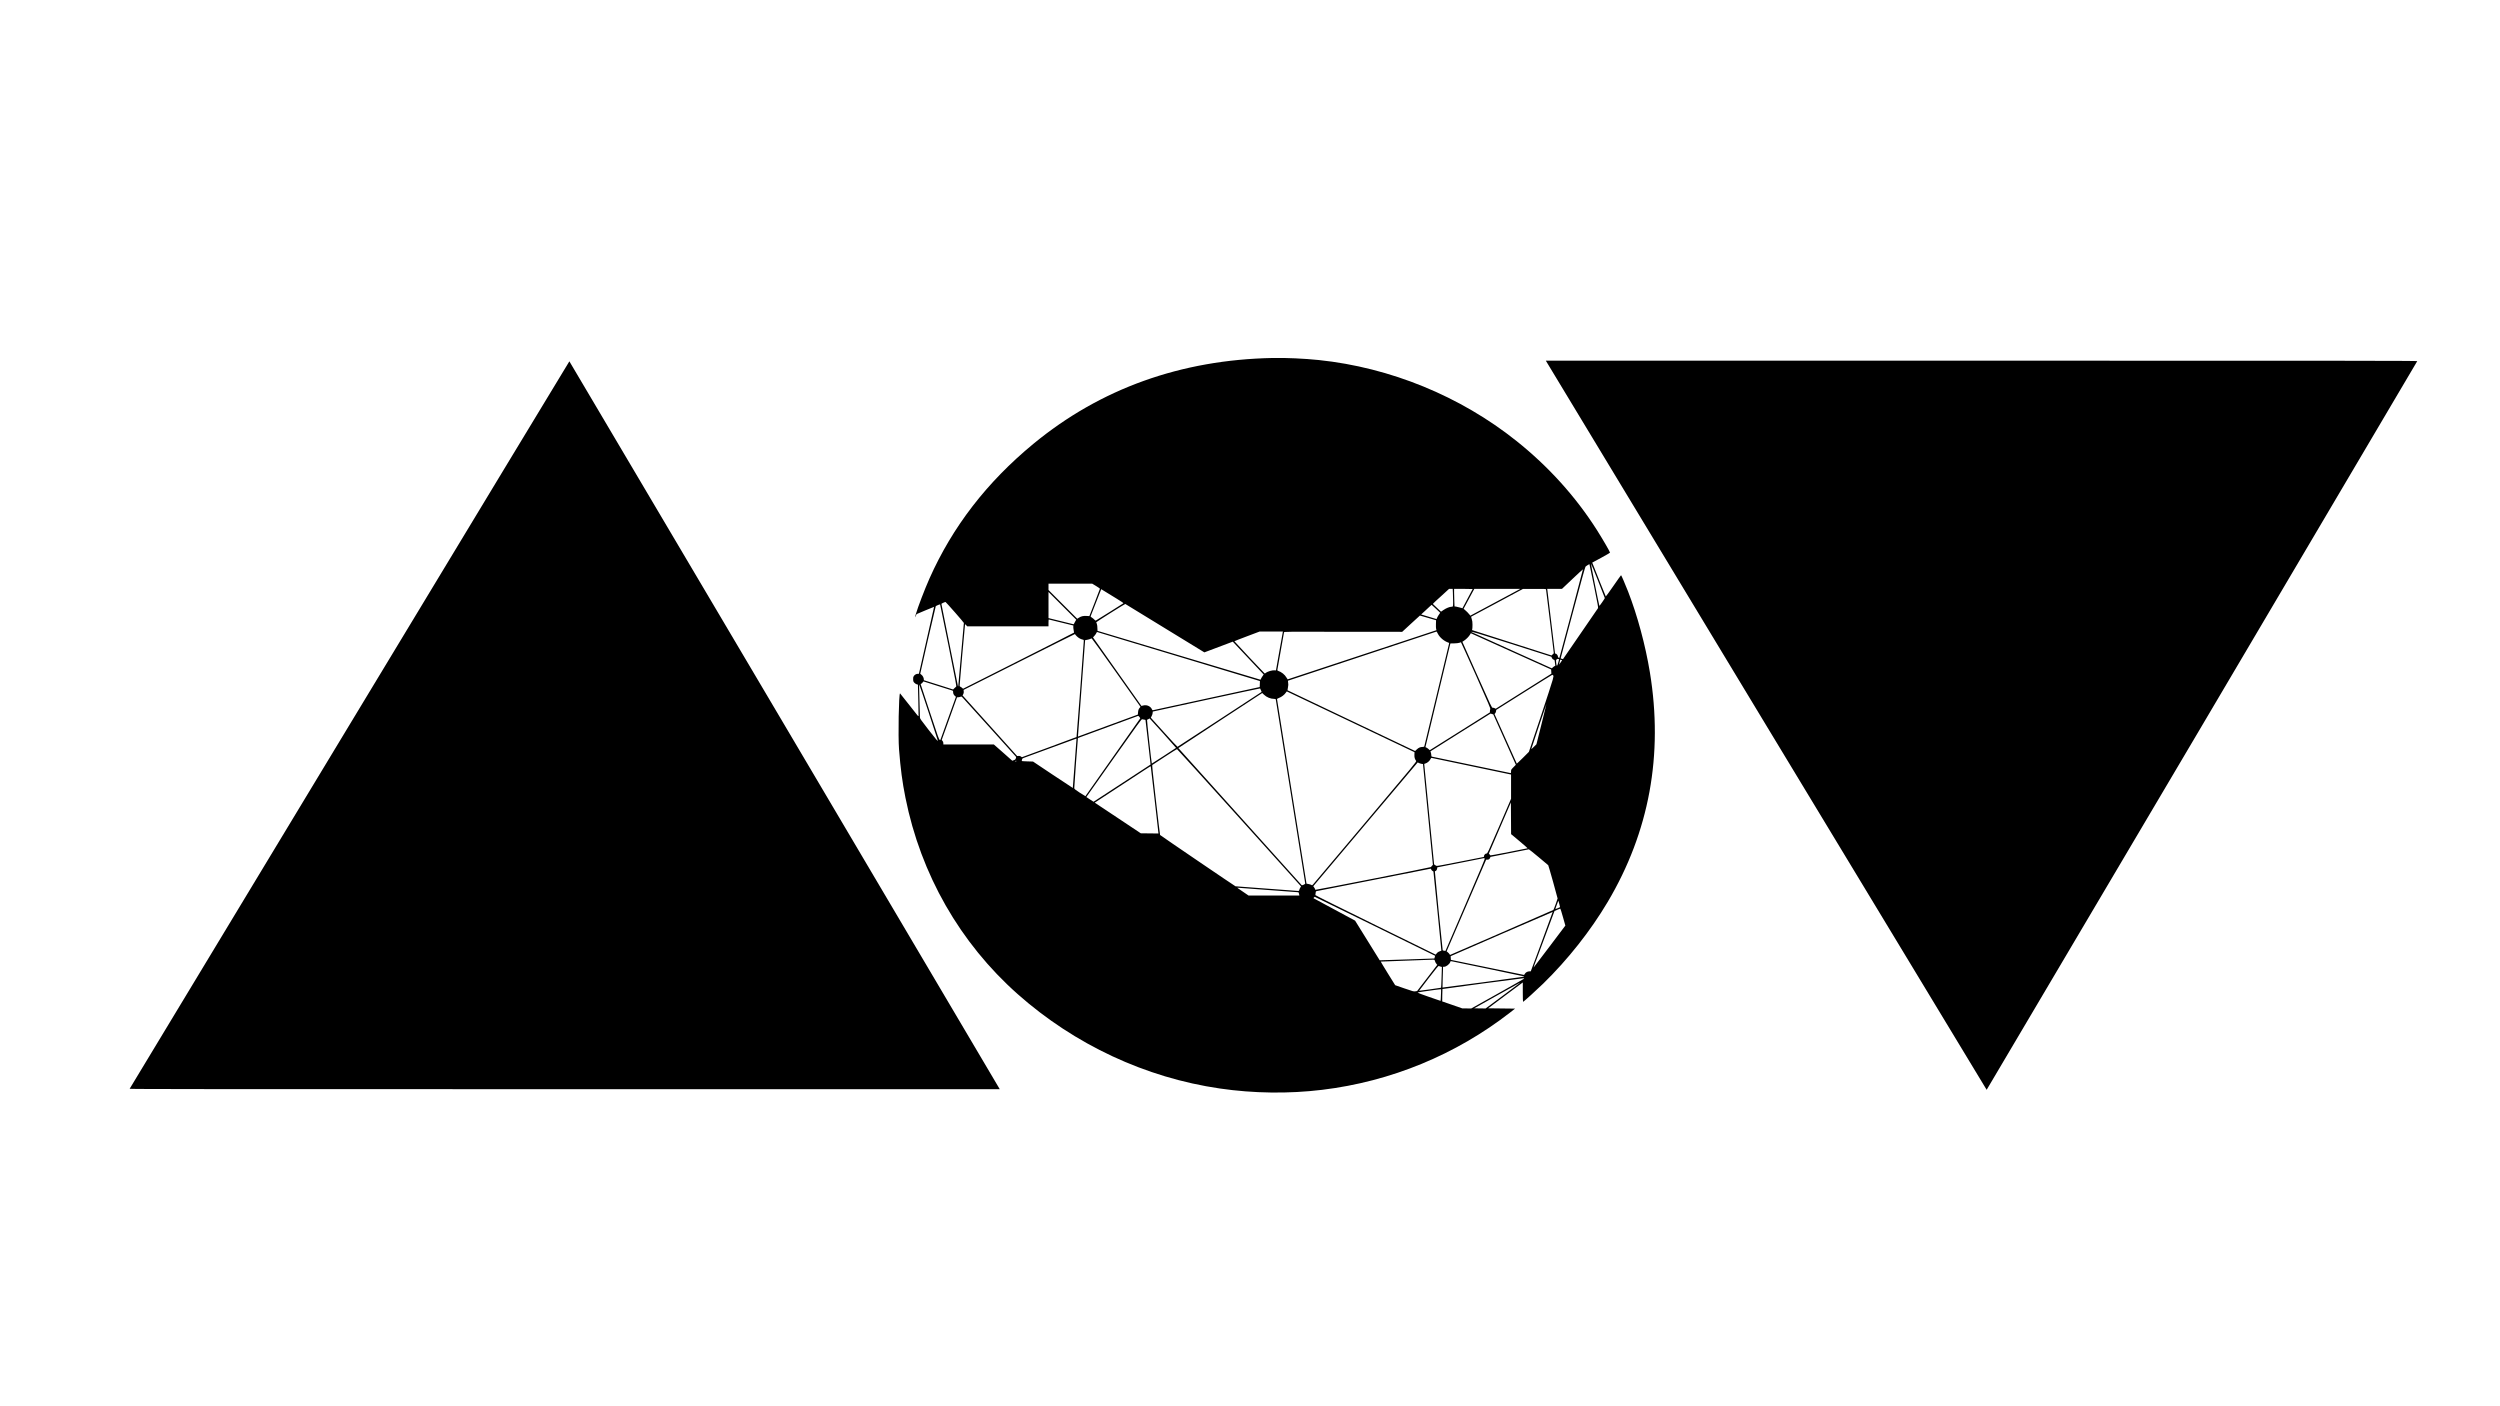
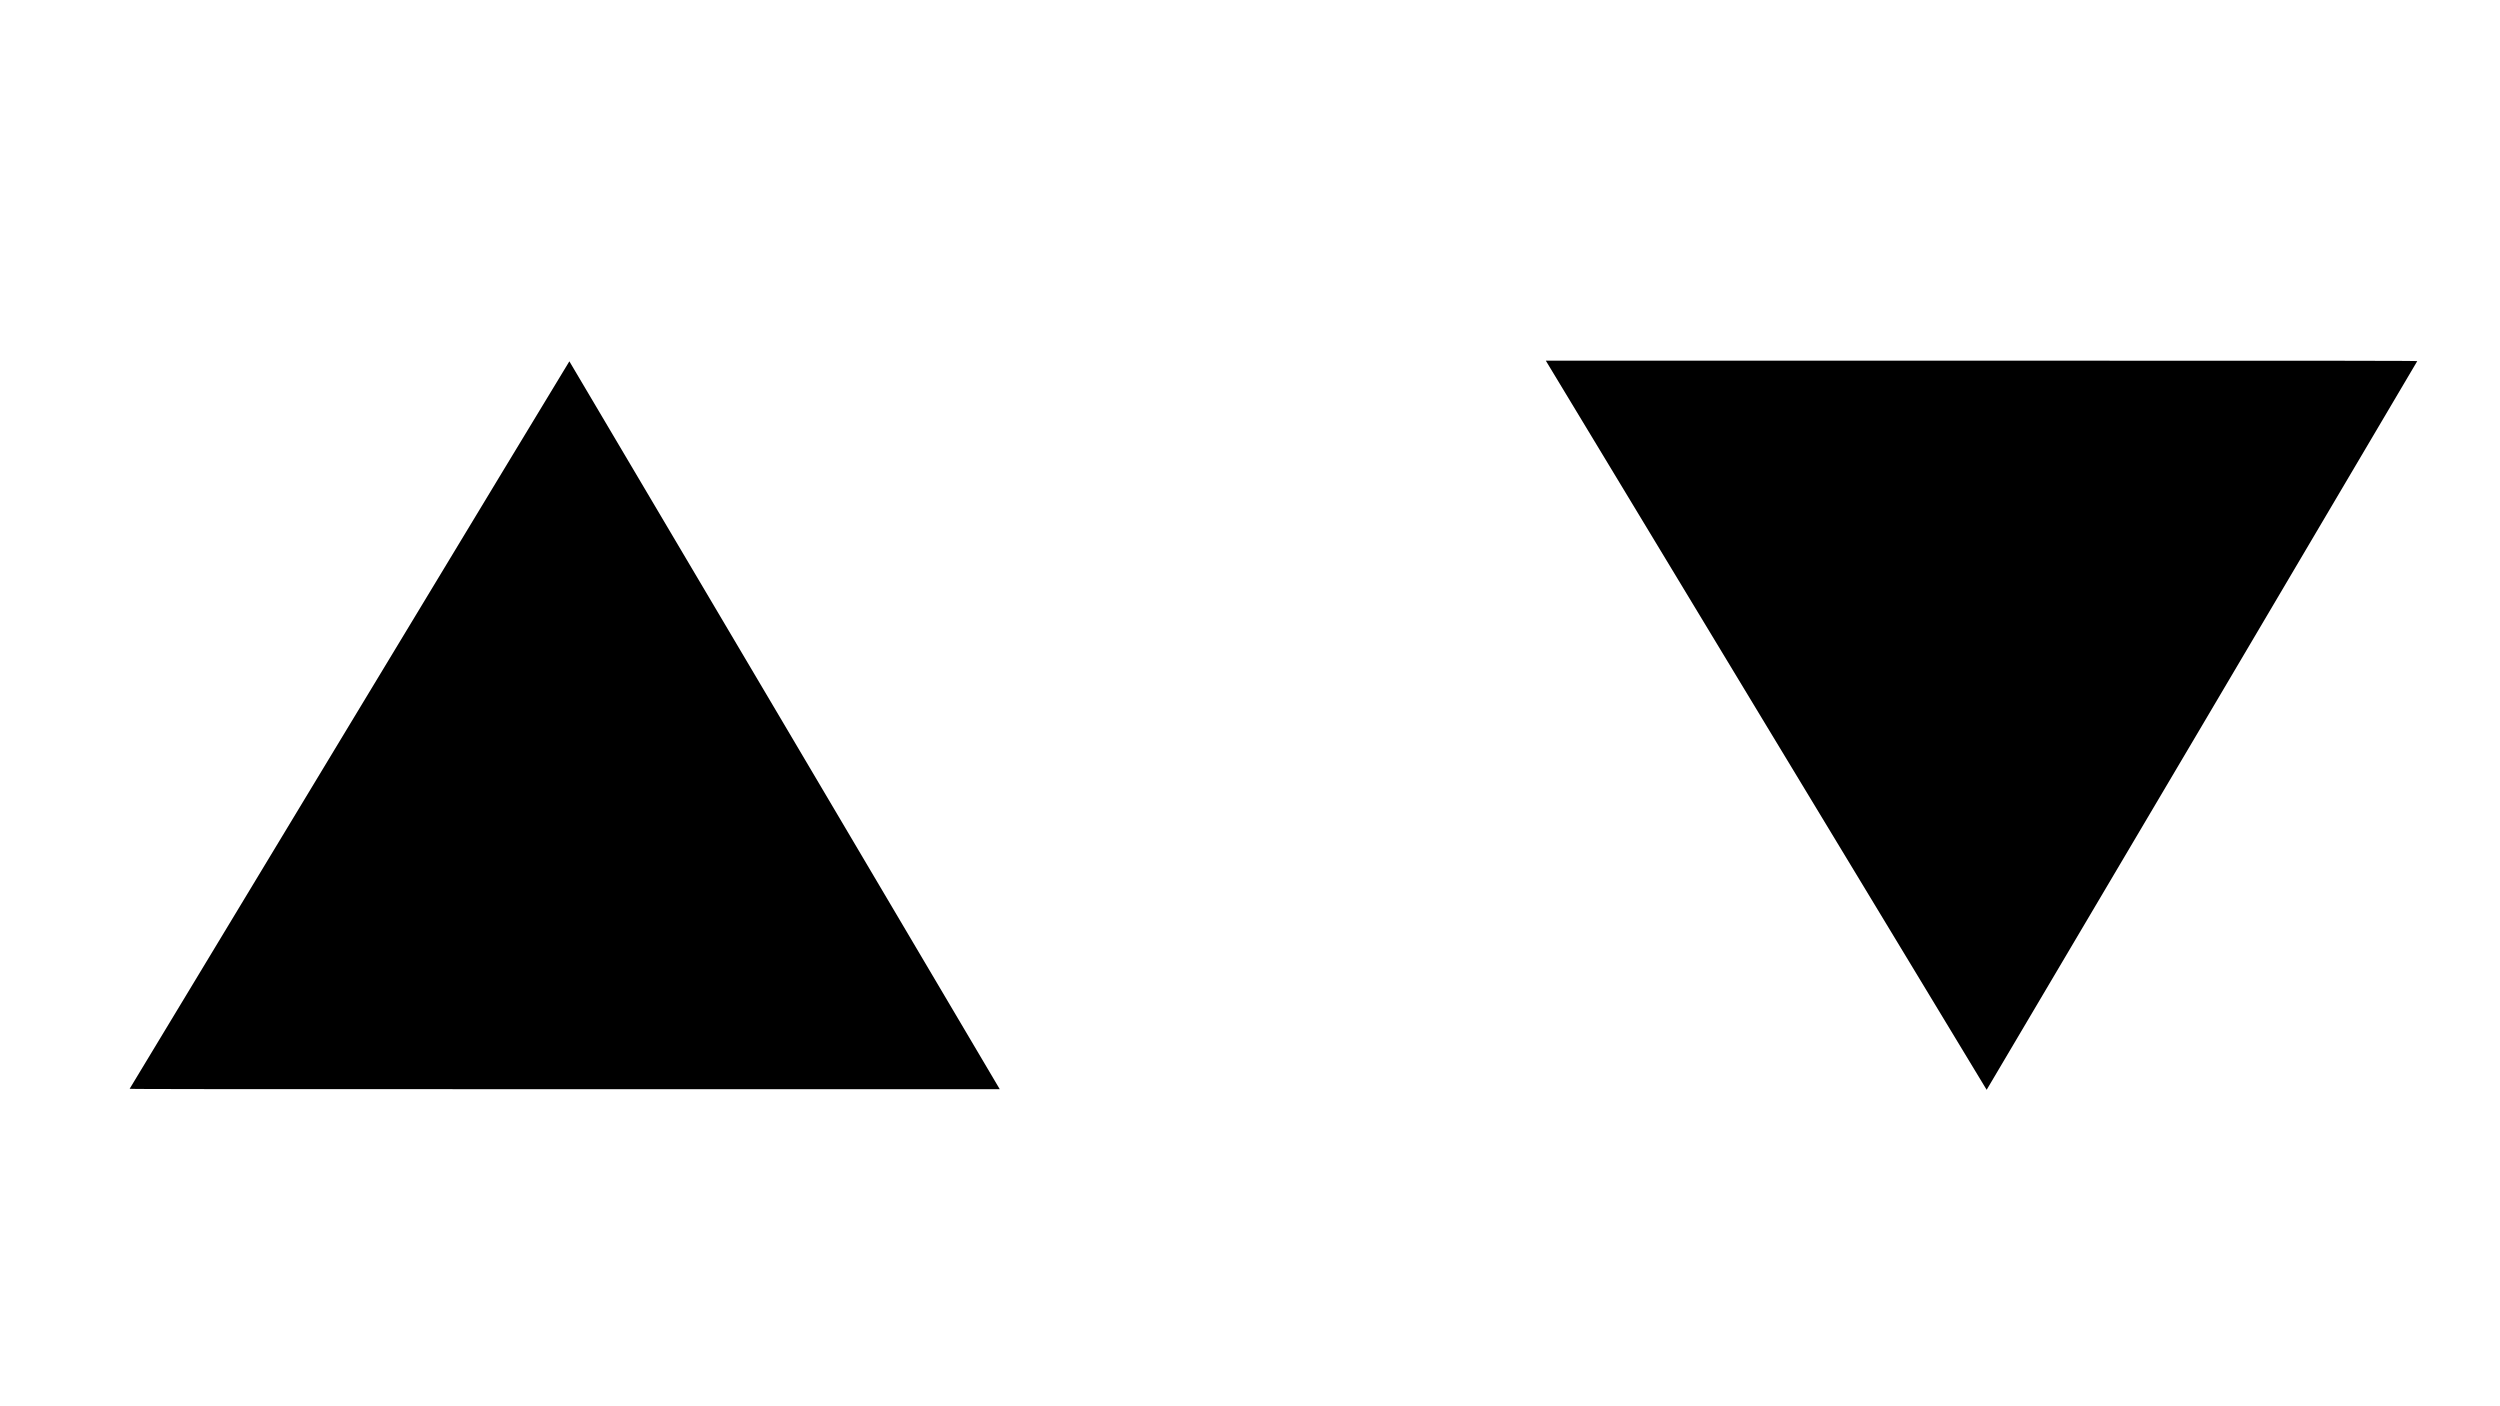
<svg xmlns="http://www.w3.org/2000/svg" version="1.0" width="7680pt" height="4320pt" viewBox="0 0 7680 4320" preserveAspectRatio="xMidYMid meet">
  <g transform="translate(0,4320) scale(0.1,-0.1)" fill="#000000" stroke="none">
-     <path d="M39100 32203 c-2822 -54 -5295 -941 -7355 -2638 -1429 -1178 -2485 -2548 -3193 -4140 -147 -332 -351 -864 -421 -1101 -28 -93 -26 -113 3 -44 l24 55 267 113 c147 62 268 112 270 110 2 -2 -80 -363 -444 -1960 l-23 -98 -36 0 c-46 0 -96 -30 -123 -72 -16 -27 -19 -46 -17 -100 3 -61 7 -71 38 -103 19 -20 51 -41 72 -47 l38 -11 0 -71 c0 -39 5 -244 11 -456 6 -212 9 -402 7 -423 -3 -37 -6 -34 -283 323 -154 198 -283 360 -286 360 -38 0 -62 -1323 -31 -1720 47 -602 99 -993 197 -1485 471 -2355 1677 -4464 3450 -6036 1749 -1550 3926 -2566 6210 -2898 1034 -151 2121 -165 3145 -40 2107 255 4102 1077 5771 2375 l152 119 -414 5 -414 5 532 397 533 397 0 -300 c0 -182 4 -299 9 -297 23 8 428 376 617 560 761 743 1454 1621 1981 2508 1279 2155 1713 4521 1297 7058 -137 834 -384 1748 -670 2482 -90 228 -206 500 -215 500 -4 0 -110 -149 -235 -330 -125 -182 -231 -327 -234 -323 -4 4 -81 193 -170 418 -89 226 -181 457 -204 515 l-43 106 274 148 c150 81 273 153 273 159 0 25 -237 434 -408 702 -651 1022 -1481 1941 -2462 2725 -1726 1379 -3881 2261 -6080 2490 -448 46 -999 71 -1410 63z m9992 -6844 c114 -288 208 -527 208 -532 0 -15 -164 -250 -167 -240 -18 54 -267 1303 -259 1300 6 -2 104 -239 218 -528z m-121 -178 c112 -548 130 -648 119 -665 -7 -12 -251 -367 -543 -791 -292 -423 -531 -771 -532 -773 -1 -1 -18 4 -37 10 l-35 13 373 1398 c248 932 378 1405 391 1419 10 11 41 33 68 49 l50 29 7 -23 c4 -12 66 -312 139 -666z m-702 -831 c-198 -745 -362 -1356 -364 -1358 -2 -2 -13 -1 -24 3 -15 4 -21 15 -21 35 0 34 -44 90 -71 90 -10 0 -19 4 -19 9 0 14 -229 1913 -235 1949 l-6 32 228 0 228 1 320 303 c176 167 321 300 323 297 1 -4 -160 -616 -359 -1361z m-14598 848 c65 -40 119 -77 119 -83 0 -5 -73 -197 -162 -426 l-163 -416 -91 5 c-103 5 -159 -9 -236 -57 l-45 -29 -442 442 -441 441 0 98 0 97 671 0 671 0 119 -72z m10962 -215 c4 -71 7 -192 7 -269 0 -153 -1 -154 -55 -154 -52 0 -159 -43 -236 -96 l-81 -55 -106 100 c-59 54 -116 108 -126 120 -24 26 -56 -8 249 270 l230 211 56 0 56 0 6 -127z m607 122 c0 -3 -305 -578 -314 -591 -1 -1 -35 9 -76 22 -41 13 -96 26 -121 29 l-46 6 -6 157 c-4 86 -7 208 -7 270 l0 112 285 0 c157 0 285 -2 285 -5z m1395 -33 c-38 -21 -385 -207 -769 -412 l-699 -374 -16 25 c-19 30 -126 138 -163 165 l-28 19 121 225 c66 124 141 262 165 308 l45 82 707 0 707 0 -70 -38z m859 21 c2 -10 57 -455 122 -990 l117 -971 -35 -34 -34 -34 -1221 390 -1222 390 7 31 c4 16 7 77 7 135 -1 84 -5 119 -24 175 -13 38 -20 70 -15 72 5 2 365 194 799 427 l790 424 352 1 c327 1 352 0 357 -16z m-13191 -283 c172 -105 215 -136 205 -145 -10 -10 -795 -501 -845 -529 -8 -4 -25 7 -44 29 -18 20 -52 47 -76 62 -24 14 -42 31 -40 37 68 172 309 789 316 809 l11 27 127 -78 c71 -43 226 -139 346 -212z m-1270 -697 c-17 -26 -34 -58 -38 -71 -4 -13 -12 -22 -18 -19 -7 2 -182 46 -389 96 l-378 93 0 401 0 402 427 -427 426 -426 -30 -49z m-3699 277 c152 -173 276 -320 276 -327 0 -22 -170 -1928 -173 -1943 -2 -9 -6 -5 -11 10 -8 31 -506 2509 -506 2519 0 10 111 60 127 58 6 -1 135 -144 287 -317z m6421 -470 c649 -398 1194 -732 1212 -742 l31 -19 436 164 437 165 474 -504 475 -505 -39 -57 c-21 -31 -42 -67 -45 -79 -4 -13 -12 -23 -18 -23 -6 0 -1133 338 -2505 750 -1371 413 -2495 750 -2497 750 -2 0 -4 37 -4 83 0 51 -6 99 -16 127 -9 25 -18 49 -19 54 -2 10 882 567 892 562 3 -2 537 -329 1186 -726z m-6618 -548 c230 -1147 250 -1258 235 -1267 -9 -5 -34 -27 -54 -48 l-38 -38 -450 143 -450 142 0 31 c0 44 -40 117 -77 140 -18 11 -32 23 -33 27 -1 17 472 2073 478 2079 13 13 127 57 132 52 3 -2 118 -570 257 -1261z m14977 1125 l129 -122 -36 -51 c-20 -27 -45 -71 -56 -96 l-20 -46 -98 29 c-54 16 -160 48 -237 71 l-139 42 99 90 c55 50 126 117 159 148 33 32 62 58 65 58 3 0 63 -55 134 -123z m-244 -279 l246 -72 -4 -116 c-2 -63 0 -132 6 -152 l10 -37 -556 -185 c-986 -327 -4010 -1326 -4015 -1326 -3 0 -19 24 -35 53 -53 94 -155 175 -264 211 -10 3 -18 12 -18 21 0 14 194 1111 205 1160 4 20 11 20 1817 17 l1813 -2 270 249 c149 137 272 250 275 251 3 0 115 -32 250 -72z m-11270 -142 l375 -92 -3 -35 c-2 -19 3 -65 10 -104 7 -38 12 -74 13 -78 0 -4 -767 -394 -1705 -866 l-1705 -859 -32 28 c-17 16 -41 31 -52 35 -14 4 -21 15 -21 33 0 38 161 1864 166 1880 2 8 15 0 35 -23 l31 -35 1249 0 1249 0 0 105 c0 58 3 105 8 105 4 -1 176 -43 382 -94z m15076 -1091 c14 -29 28 -43 50 -49 30 -9 32 -13 38 -70 4 -34 9 -76 13 -93 4 -26 2 -33 -11 -33 -9 0 -34 -16 -55 -36 l-40 -35 -1232 555 c-678 306 -1234 558 -1237 560 -30 30 187 -34 1231 -368 l1225 -391 18 -40z m-8269 793 c-3 -13 -51 -282 -108 -598 l-102 -576 -33 4 c-78 9 -231 -36 -286 -85 -9 -8 -21 -13 -27 -12 -12 5 -931 981 -931 990 0 3 174 72 388 152 l387 146 359 1 358 0 -5 -22z m4763 -45 c59 -119 196 -233 333 -277 12 -4 17 -12 13 -23 -3 -10 -174 -722 -381 -1583 -207 -861 -378 -1572 -381 -1580 -3 -10 -18 -15 -51 -16 -73 -1 -122 -22 -179 -76 l-52 -49 -1959 932 c-1077 513 -1959 933 -1961 934 -1 1 5 41 14 87 13 67 14 97 6 144 -5 32 -9 60 -7 62 3 3 4556 1510 4566 1511 3 1 21 -29 39 -66z m-7961 -703 c1372 -412 2495 -751 2496 -752 1 -2 0 -44 -3 -94 l-4 -90 -1632 -354 c-897 -195 -1639 -356 -1648 -358 -12 -3 -21 4 -27 20 -38 100 -166 158 -276 124 -27 -8 -50 -14 -50 -13 -2 2 -1414 2003 -1458 2064 l-30 42 46 51 c25 28 52 66 58 85 7 18 17 31 23 29 6 -2 1133 -341 2505 -754z m10359 92 l1083 -488 4 -65 4 -65 -855 -538 -855 -538 -35 17 c-19 9 -46 15 -60 13 -25 -3 -40 31 -478 1012 l-452 1014 55 37 c65 42 147 126 181 185 l24 41 150 -68 c83 -38 638 -288 1234 -557z m-13538 590 c0 -5 21 -30 47 -56 50 -51 120 -91 180 -104 37 -8 38 -9 36 -53 -8 -169 -217 -2935 -222 -2940 -3 -4 -383 -145 -843 -314 l-836 -307 -30 22 c-23 17 -40 21 -72 18 l-43 -4 -815 906 c-448 498 -826 916 -838 930 l-24 26 21 39 c15 30 19 52 15 85 l-5 46 1702 857 c936 471 1708 857 1715 857 6 0 12 -4 12 -8z m1264 -1177 l743 -1050 -22 -25 c-37 -41 -48 -71 -54 -143 l-6 -69 -855 -314 c-470 -173 -884 -325 -920 -338 l-65 -24 110 1481 110 1481 67 12 c36 7 79 19 95 28 15 8 34 14 41 13 7 -1 348 -474 756 -1052z m11046 -81 c404 -908 451 -1019 441 -1040 -6 -14 -11 -42 -11 -62 l0 -37 -923 -581 -924 -580 -43 38 c-24 21 -54 41 -66 44 -13 4 -24 9 -24 13 0 3 173 721 383 1595 l383 1589 115 2 c71 2 131 8 159 18 25 8 48 15 51 16 3 1 209 -456 459 -1015z m2536 500 l20 -5 -24 -92 c-37 -140 -54 -142 -67 -9 -7 71 -6 77 15 94 24 20 26 20 56 12z m67 -105 c-25 -38 -47 -69 -48 -69 -2 0 6 36 17 79 l20 79 29 -10 28 -10 -46 -69z m-230 -397 c15 -16 14 -27 -14 -137 -16 -66 -188 -591 -380 -1166 l-351 -1046 -184 -184 c-101 -100 -186 -181 -188 -178 -3 3 -158 347 -344 765 l-340 759 21 23 c11 12 23 40 26 62 l6 41 855 539 c470 296 860 539 866 539 6 1 18 -7 27 -17z m-18928 -317 c220 -69 421 -133 448 -141 46 -15 47 -17 47 -55 0 -48 19 -88 57 -120 l29 -24 -238 -660 c-131 -363 -238 -661 -238 -663 0 -2 -10 -2 -22 0 -20 3 -50 87 -304 858 l-282 855 27 16 c14 9 32 27 40 42 7 14 19 24 25 22 6 -2 191 -61 411 -130z m-257 -822 c156 -472 283 -861 282 -865 -1 -26 -47 27 -285 333 -249 321 -265 344 -265 383 0 60 -19 804 -24 914 -2 50 0 92 3 92 4 0 134 -386 289 -857z m10209 682 l20 -51 -1286 -841 c-707 -463 -1291 -843 -1297 -845 -6 -2 -193 199 -415 446 l-405 448 28 56 c16 32 28 71 28 93 0 22 1 39 3 39 1 1 742 162 1647 359 905 197 1648 355 1651 352 3 -3 15 -29 26 -56z m2758 -969 l1959 -933 -3 -81 c-3 -82 11 -130 54 -188 15 -20 -49 -96 -1561 -1890 -867 -1028 -1590 -1884 -1605 -1902 -27 -31 -30 -32 -52 -18 -12 9 -51 21 -87 28 l-64 13 -453 2830 c-249 1557 -453 2835 -453 2841 0 6 27 21 59 33 77 28 168 96 206 155 17 25 32 46 35 46 3 0 887 -420 1965 -934z m-2667 834 c84 -81 204 -130 317 -130 39 0 44 -3 49 -27 3 -16 206 -1283 451 -2818 245 -1534 448 -2801 450 -2815 5 -22 -1 -28 -46 -49 -43 -19 -53 -21 -64 -10 -76 80 -3785 4204 -3785 4208 0 3 580 385 1288 848 708 463 1287 842 1288 843 0 0 23 -22 52 -50z m-8443 -990 c428 -476 791 -879 807 -896 27 -29 28 -32 15 -70 -12 -33 -21 -42 -62 -57 l-47 -17 -37 32 c-20 18 -147 131 -283 251 l-247 217 -775 0 -776 0 0 39 c0 27 -8 49 -25 69 l-25 30 235 653 c129 359 235 654 235 656 0 2 17 3 38 3 20 1 51 7 67 14 29 13 32 12 66 -23 20 -20 386 -425 814 -901z m16970 84 l-156 -619 -81 -80 c-44 -44 -78 -73 -76 -65 81 248 463 1388 466 1386 1 -2 -67 -282 -153 -622z m-1520 312 l40 -14 346 -773 346 -774 -74 -75 c-72 -74 -73 -76 -73 -128 0 -34 -4 -52 -12 -52 -13 0 -2390 497 -2420 506 -13 4 -18 16 -18 47 -1 23 -7 58 -14 79 l-13 36 921 581 c507 319 923 580 926 580 3 1 23 -6 45 -13z m-10832 -90 c15 -19 27 -38 27 -41 0 -4 -1649 -2344 -1686 -2394 -2 -2 -79 46 -171 106 -151 99 -168 114 -171 141 -3 30 107 1534 112 1540 5 5 1840 680 1851 681 6 1 22 -15 38 -33z m723 -497 c223 -248 404 -452 402 -454 -16 -14 -742 -485 -744 -482 -8 8 -155 1342 -147 1344 6 2 42 21 80 42 1 0 185 -202 409 -450z m-578 414 c23 -3 42 -8 42 -12 1 -3 36 -312 79 -686 43 -374 78 -681 77 -681 -3 -5 -1747 -1144 -1751 -1144 -3 0 -54 33 -114 73 l-108 72 846 1198 c726 1028 849 1197 866 1192 11 -4 39 -9 63 -12z m-2078 -602 c0 -36 -110 -1495 -113 -1497 -2 -2 -277 180 -613 404 l-609 407 -175 5 c-149 4 -174 7 -171 20 2 8 6 27 9 42 3 21 14 31 46 43 138 53 1612 594 1619 594 4 1 7 -8 7 -18z m5000 -2414 l1899 -2108 -24 -37 c-14 -21 -27 -52 -31 -70 -6 -28 -10 -32 -39 -32 -38 0 -1889 138 -1920 143 -15 2 -2274 1539 -2317 1576 -4 4 -62 487 -129 1075 -103 897 -120 1070 -108 1077 8 4 178 116 379 248 201 132 371 239 378 238 7 -1 868 -951 1912 -2110z m7143 1582 l1207 -253 0 -372 0 -372 -362 -841 c-357 -828 -363 -841 -391 -841 -34 0 -75 -40 -79 -78 l-3 -27 -720 -142 c-524 -104 -724 -140 -735 -133 -8 6 -28 16 -43 23 -15 6 -30 21 -32 32 -2 11 -69 695 -150 1520 -80 825 -148 1514 -150 1530 -5 29 -3 31 38 42 54 15 128 79 152 133 15 33 23 40 39 36 12 -2 564 -118 1229 -257z m-13988 161 c4 -6 -7 -10 -27 -9 -27 0 -30 2 -13 9 27 12 33 12 40 0z m12445 -85 l45 -7 152 -1548 152 -1549 -28 -28 c-15 -16 -30 -33 -32 -39 -5 -12 -3534 -708 -3549 -699 -5 3 -10 12 -10 19 0 7 -13 31 -28 52 l-28 39 1604 1902 1605 1902 36 -19 c20 -10 57 -21 81 -25z m-8316 -97 c3 -13 55 -464 116 -1003 60 -539 112 -993 115 -1010 l5 -30 -273 3 -272 3 -707 471 -707 470 672 440 c370 242 753 493 852 558 99 66 183 119 187 120 4 0 10 -10 12 -22z m11325 -2278 c142 -118 253 -217 248 -219 -5 -2 -264 -54 -575 -115 -359 -71 -568 -108 -571 -102 -2 6 -13 21 -24 33 l-19 22 338 785 339 786 3 -488 3 -487 258 -215z m588 -491 c158 -133 291 -244 295 -248 9 -7 288 -999 288 -1022 0 -18 -118 -341 -129 -352 -5 -5 -721 -318 -1592 -696 l-1584 -687 -16 26 c-9 14 -32 39 -52 55 l-36 30 607 1407 607 1408 33 0 c46 0 71 16 87 54 l13 32 374 73 c205 41 468 93 583 116 116 24 215 43 222 44 6 1 141 -108 300 -240z m-1657 -44 c10 -12 -101 -275 -597 -1426 l-608 -1411 -39 5 c-21 3 -42 9 -46 14 -6 7 -242 2380 -240 2421 0 6 6 12 13 12 23 0 50 38 56 77 l6 38 715 141 c393 78 718 142 721 143 4 1 12 -6 19 -14z m-1602 -381 c12 -6 24 -13 27 -16 3 -2 57 -533 120 -1179 63 -646 117 -1192 120 -1214 l5 -40 -47 -18 c-51 -18 -76 -36 -108 -78 l-20 -25 -1850 908 c-1156 567 -1849 913 -1847 921 2 6 6 36 9 64 5 49 8 53 37 59 17 3 812 159 1766 347 l1735 342 15 -30 c8 -16 25 -35 38 -41z m-5063 -584 c512 -38 935 -70 941 -70 5 0 15 -22 20 -50 l11 -50 -782 0 -781 0 -168 115 c-167 113 -183 125 -175 125 3 0 423 -31 934 -70z m3297 -1116 l1846 -906 -12 -42 -12 -41 -789 -27 c-435 -14 -812 -27 -840 -27 l-50 -1 -378 609 -378 609 -637 343 c-350 188 -639 344 -641 346 -5 4 30 43 38 43 3 0 837 -408 1853 -906z m5684 589 c-8 -8 -140 -62 -143 -59 -3 3 16 62 43 131 l47 127 28 -98 c15 -55 27 -100 25 -101z m89 -308 l73 -259 -485 -643 c-266 -354 -486 -643 -488 -643 -3 0 7 33 22 73 15 39 160 430 323 866 l295 795 85 37 c47 21 89 37 94 35 5 -1 41 -118 81 -261z m-652 -754 l-338 -911 -44 0 c-55 0 -114 -33 -137 -76 -10 -19 -21 -34 -24 -34 -3 0 -510 104 -1127 232 l-1121 231 -4 56 c-2 31 -3 57 -3 58 3 5 3130 1361 3133 1358 2 -1 -149 -412 -335 -914z m-3287 -578 c9 -39 33 -84 57 -110 l20 -23 -86 -112 c-48 -62 -187 -243 -310 -403 l-223 -290 -55 -8 c-52 -8 -65 -4 -337 90 l-282 98 -224 360 c-123 198 -221 362 -219 365 3 3 1201 47 1605 59 44 1 48 -1 54 -26z m1673 -262 c585 -121 1066 -223 1069 -226 3 -3 3 -7 1 -9 -6 -6 -2500 -338 -2505 -334 -2 3 0 119 6 259 5 140 10 282 10 317 l0 62 30 0 c71 0 178 86 196 156 5 21 7 21 67 8 34 -8 541 -113 1126 -233z m-1494 75 l40 -11 -10 -317 c-5 -174 -12 -319 -15 -321 -5 -5 -673 -97 -676 -94 -1 1 131 174 293 385 231 300 299 382 312 376 9 -4 34 -12 56 -18z m2568 -370 c-1 -4 -367 -212 -814 -462 l-812 -454 -136 1 -136 0 -310 108 -310 107 2 189 c2 103 4 190 6 192 7 7 2443 331 2477 330 19 -1 34 -6 33 -11z m-143 -140 c-8 -7 -246 -185 -528 -395 l-513 -381 -175 2 -176 3 699 392 c384 215 700 392 703 392 2 1 -2 -5 -10 -13z m-2411 -283 c-1 -54 -4 -134 -7 -179 l-7 -81 -352 121 c-194 67 -353 126 -353 132 0 7 78 22 203 38 111 16 258 36 327 46 69 10 140 18 158 19 l32 1 -1 -97z" />
-     <path d="M47502 32096 c35 -65 13524 -22375 13528 -22375 6 -1 13224 22367 13228 22385 3 12 -2092 14 -13383 14 l-13386 0 13 -24z" />
+     <path d="M47502 32096 c35 -65 13524 -22375 13528 -22375 6 -1 13224 22367 13228 22385 3 12 -2092 14 -13383 14 l-13386 0 13 -24" />
    <path d="M10737 20933 c-3712 -6141 -6751 -11172 -6754 -11180 -4 -11 2192 -13 13362 -13 l13367 0 -22 38 c-361 617 -13195 22322 -13199 22322 -3 0 -3043 -5025 -6754 -11167z" />
  </g>
</svg>